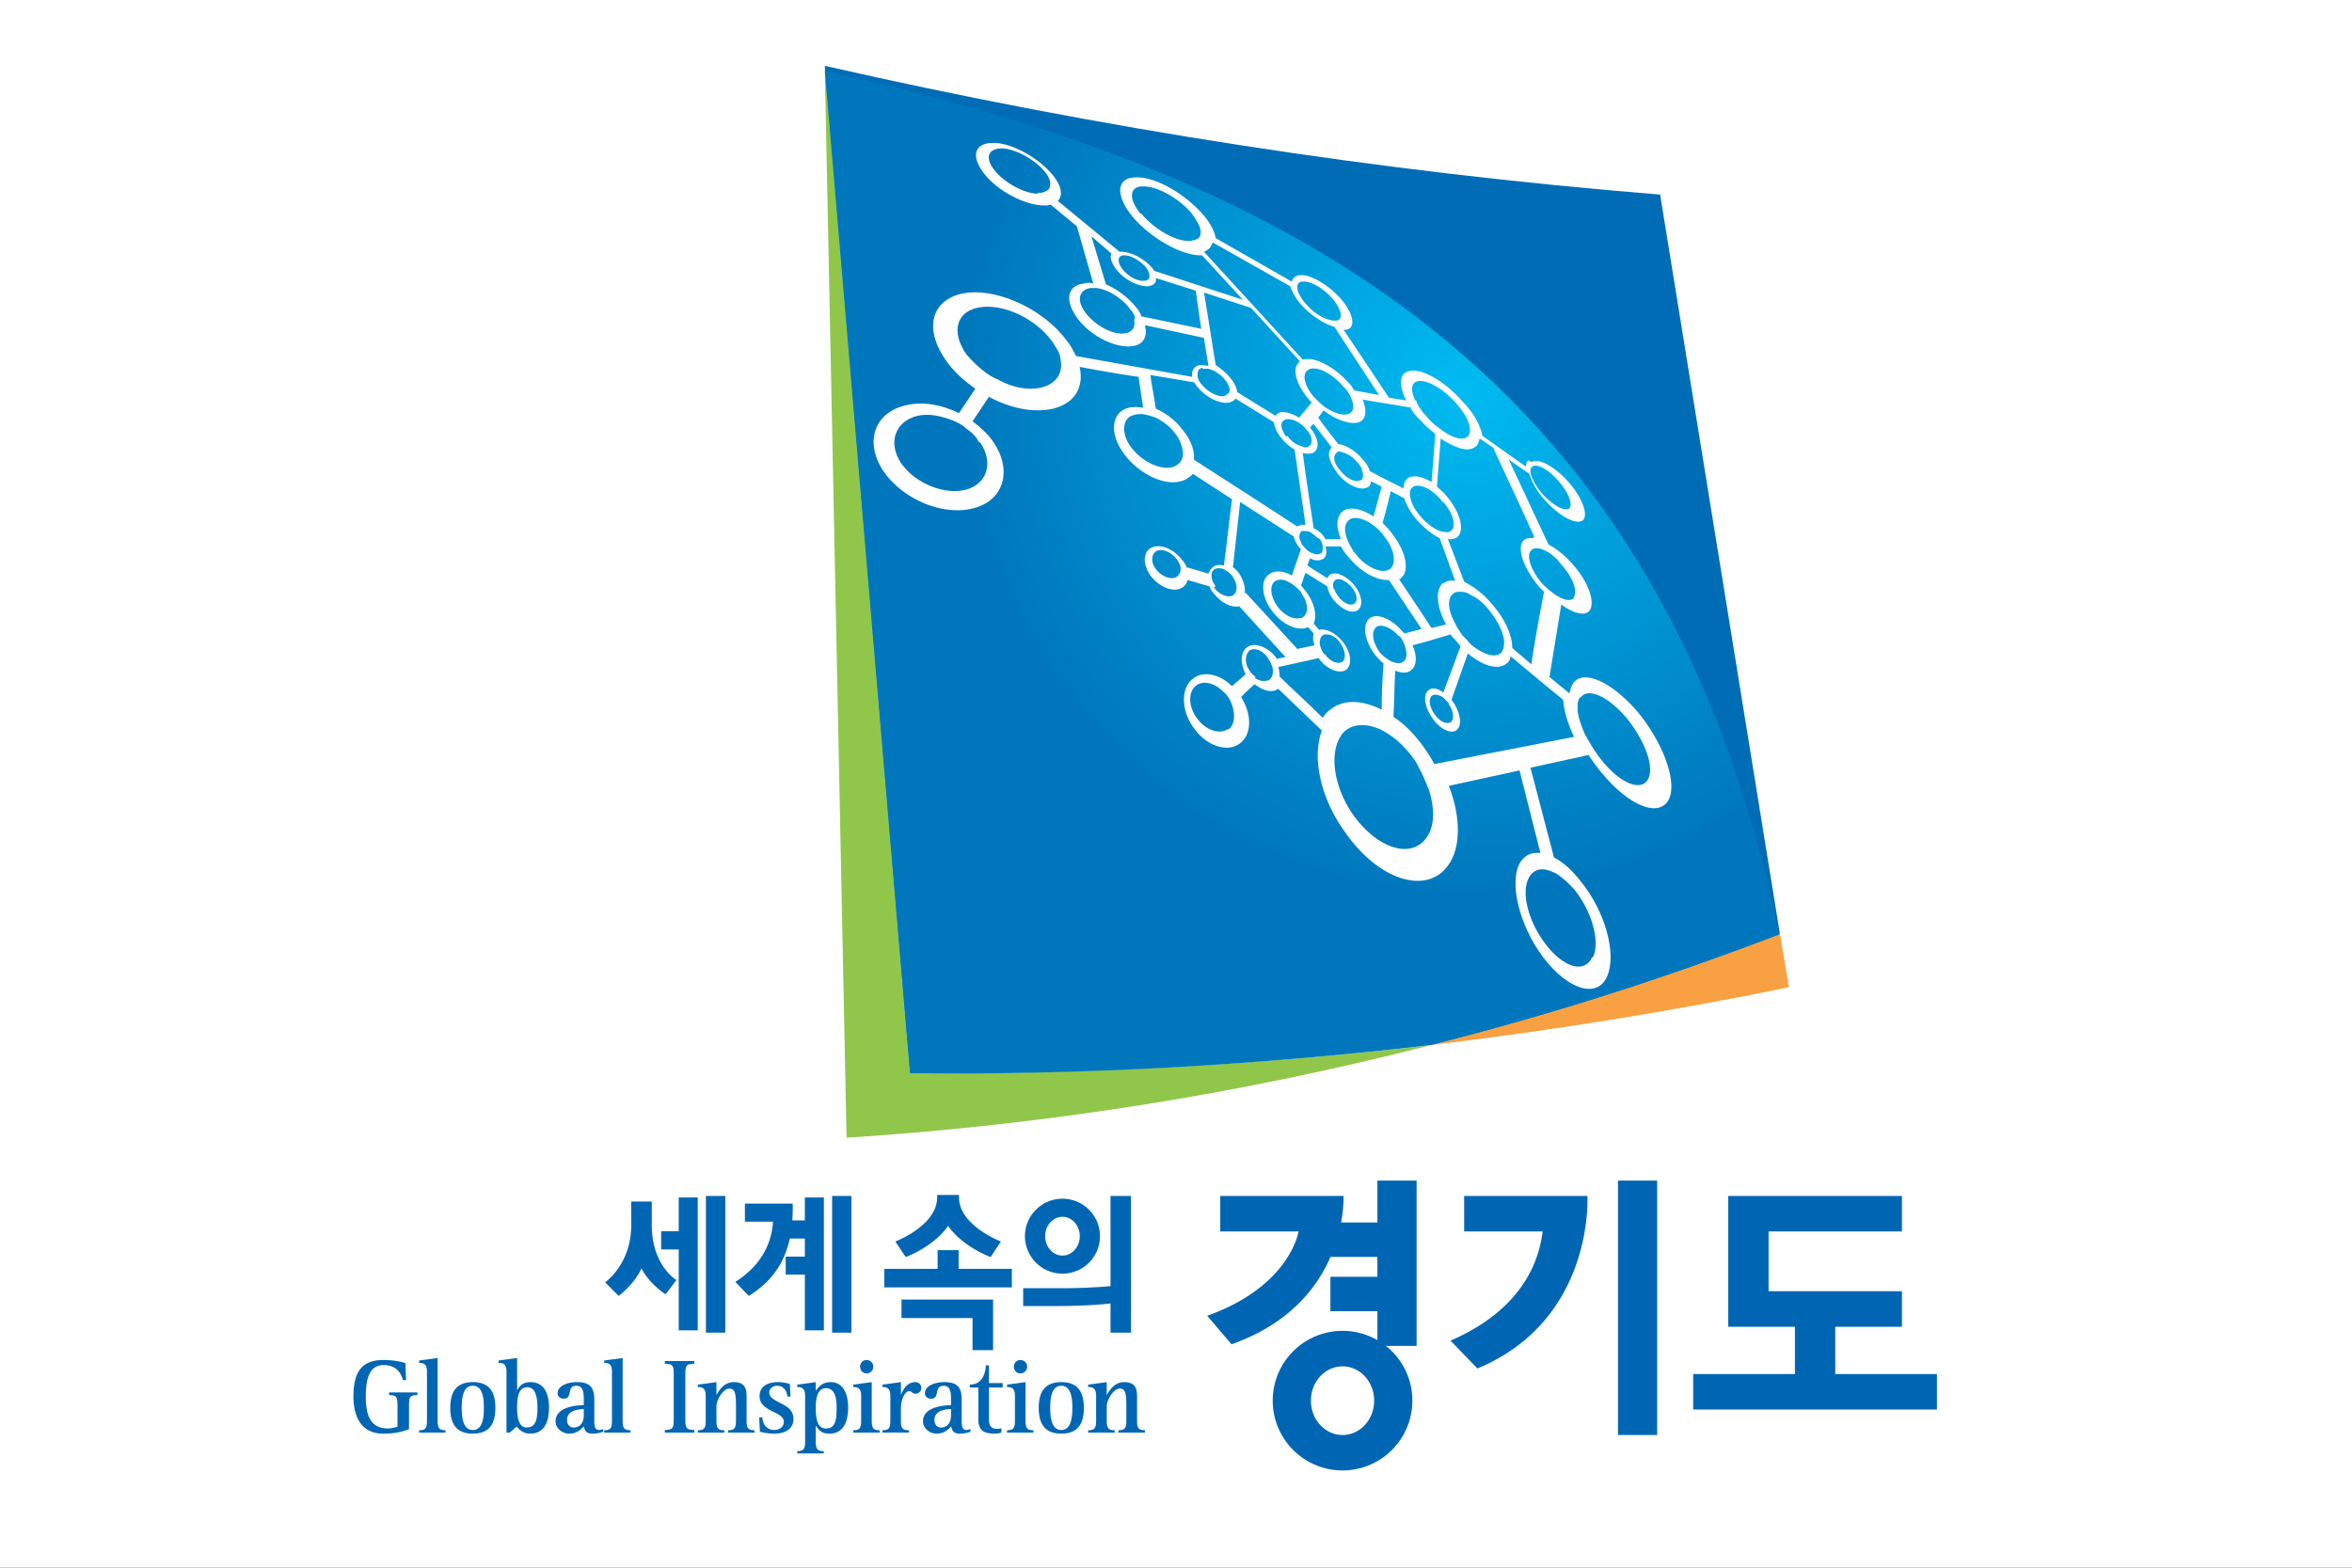
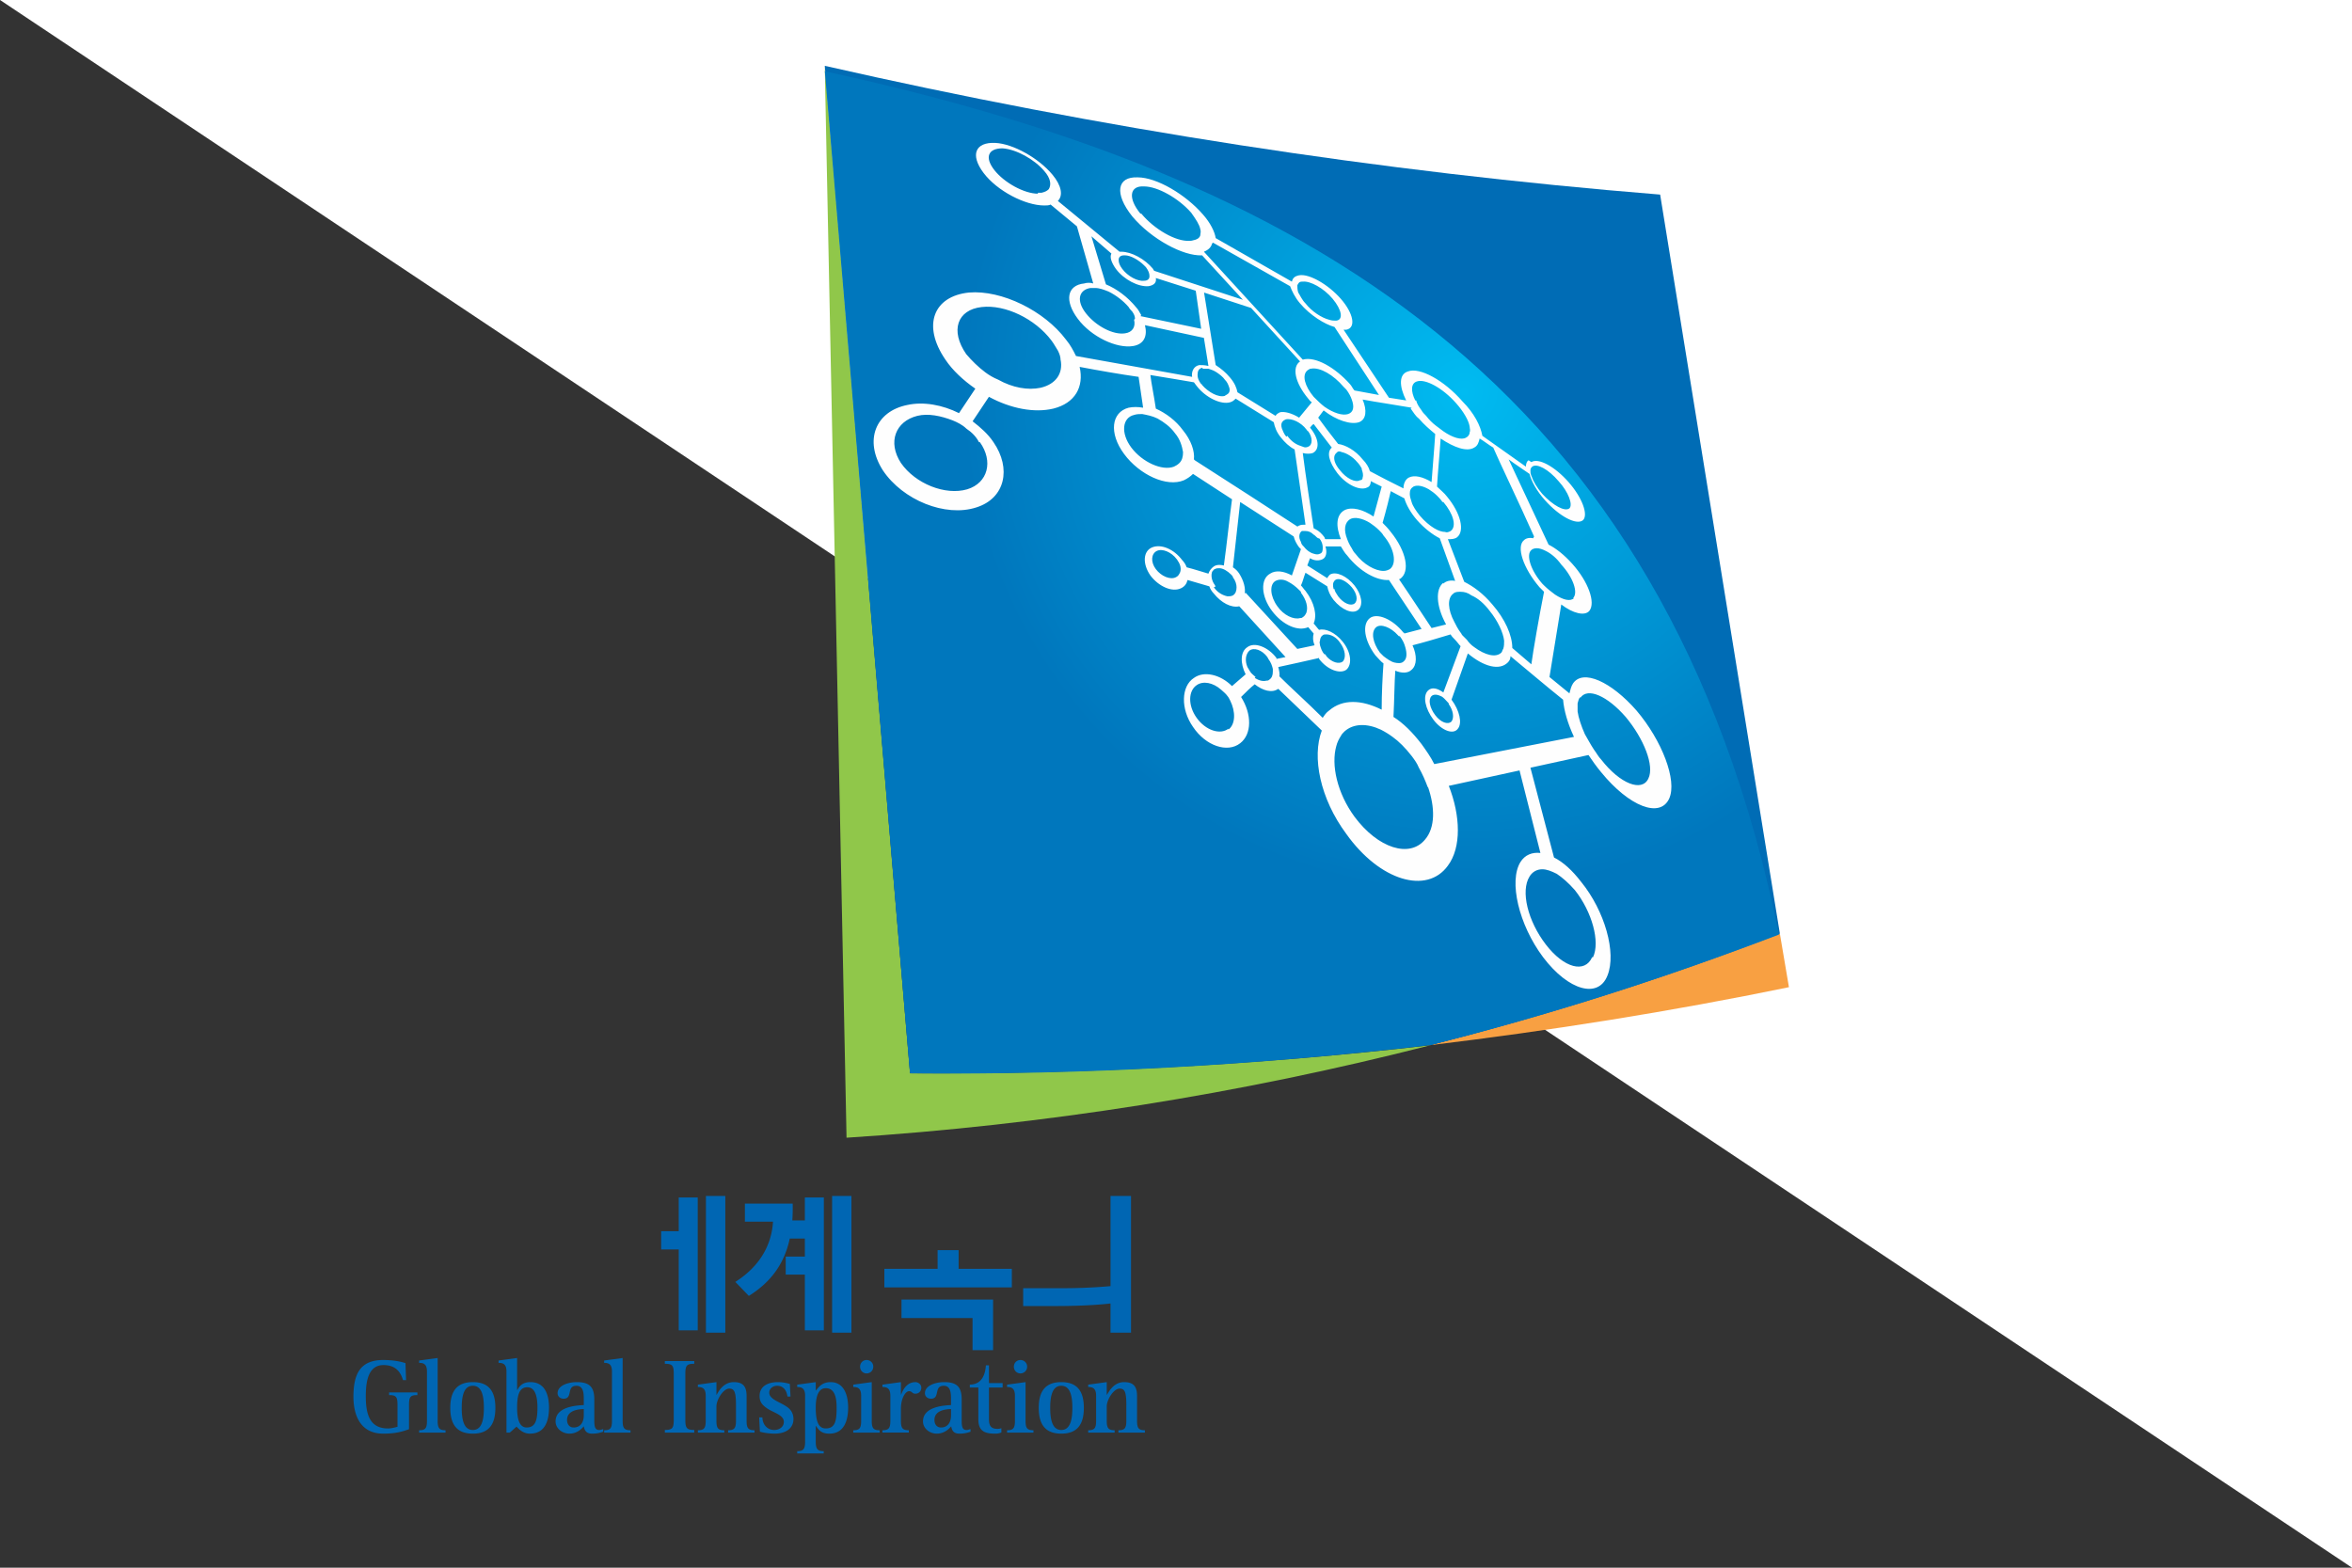
<svg xmlns="http://www.w3.org/2000/svg" xmlns:xlink="http://www.w3.org/1999/xlink" xml:space="preserve" width="5.982in" height="3.988in" style="clip-rule:evenodd;fill-rule:evenodd;image-rendering:optimizeQuality;shape-rendering:geometricPrecision;text-rendering:geometricPrecision" viewBox="0 0 5982.249 3988.13">
  <rect x="0" y="0" width="5982.249" height="3988.13" fill="#333333" stroke="none" />
  <defs>
    <radialGradient xlink:href="#c" id="d" cx="3704.85" cy="3784.33" r="553.622" fx="3704.85" fy="3784.33" gradientUnits="userSpaceOnUse" />
    <radialGradient id="c" cx="3694.25" cy="9938.24" r="553.626" fx="3694.25" fy="9938.24" gradientUnits="userSpaceOnUse">
      <stop offset="0" style="stop-color:#00bbf1" />
      <stop offset="1" style="stop-color:#0077bd" />
    </radialGradient>
  </defs>
-   <path d="M-5317.33 3137.93H664.92v3988.166H-5317.33Z" style="opacity:1;fill:#fff;fill-opacity:1;fill-rule:nonzero;stroke:none;stroke-width:45.908;stroke-linecap:round;stroke-linejoin:round;stroke-miterlimit:4;stroke-dasharray:none;stroke-dashoffset:0;stroke-opacity:1" transform="translate(5317.33 -3137.983)" />
+   <path d="M-5317.33 3137.93H664.92v3988.166Z" style="opacity:1;fill:#fff;fill-opacity:1;fill-rule:nonzero;stroke:none;stroke-width:45.908;stroke-linecap:round;stroke-linejoin:round;stroke-miterlimit:4;stroke-dasharray:none;stroke-dashoffset:0;stroke-opacity:1" transform="translate(5317.33 -3137.983)" />
  <g style="clip-rule:evenodd;fill-rule:evenodd;image-rendering:optimizeQuality;shape-rendering:geometricPrecision;text-rendering:geometricPrecision">
    <path d="m4063 4441-10-59c-126 48-255 89-386 123 133-16 265-37 396-64" class="fil3" style="fill:#f8a042;fill-rule:nonzero" transform="matrix(2.307 0 0 2.307 -4823.228 -7734.059)" />
    <path d="m3094 4536-94-1110 24 1181c218-14 433-48 644-102-190 22-381 32-573 31z" class="fil4" style="fill:#90c74a;fill-rule:nonzero" transform="matrix(2.307 0 0 2.307 -4823.228 -7734.059)" />
    <path d="M3667 4505c131-33 260-74 386-123l-132-815c-310-25-618-73-921-142l94 1110c192 2 383-9 573-31z" class="fil2" style="fill:#006cb5;fill-rule:nonzero" transform="matrix(2.307 0 0 2.307 -4823.228 -7734.059)" />
    <path d="m3000 3430 94 1106c192 2 383-9 573-31 131-33 259-74 385-122-125-615-533-839-1052-952z" class="fil9" style="fill:url(#d);fill-rule:nonzero" transform="matrix(2.307 0 0 2.307 -4823.228 -7734.059)" />
    <path d="M3776 3860c-2 1-3 4-3 7l-48-34c-2-11-9-25-22-38-20-23-47-38-60-33-10 3-10 16-2 32l-19-3-50-75h3c11-2 8-18-6-34s-35-28-46-26c-5 1-7 3-8 7l-84-48c-1-7-6-17-14-26-19-22-51-41-72-41-23-1-26 18-6 43 21 25 56 44 77 43l45 49-98-32c0-1-1-1-1-2-9-11-24-19-35-19h-2l-68-56c6-6 4-17-6-29-15-18-43-34-63-35-22-1-28 13-13 33s46 36 67 36c3 0 5 0 7-1l29 24 18 63c-3-1-7-1-10 0-19 2-22 19-7 39s43 33 61 30c12-2 16-11 13-23l65 14 5 31c-4-1-7-1-10-1-6 1-9 7-8 13l-128-23c-3-6-6-12-11-18-24-32-71-55-107-52-39 4-52 36-26 74 8 12 20 23 33 32l-18 27c-18-9-39-13-57-9-35 7-48 39-27 72 22 33 69 52 103 41 32-10 39-43 19-72-6-9-14-16-23-23l18-27c24 13 50 18 71 13 24-6 34-24 29-46 21 4 44 8 65 11l5 34c-6-1-11-1-16 0-19 5-22 28-5 51s47 37 66 29c4-2 7-4 10-7l43 28c-2 14-6 52-9 73-4-1-8-1-11 1s-5 5-6 8c-7-2-16-5-24-7-1-3-3-6-5-8-9-12-23-18-33-14s-11 18-2 31c9 12 24 19 34 14 4-2 6-5 7-9l24 7c1 3 3 6 5 8 8 10 19 16 28 14l51 56-10 2v-1c-9-12-24-18-32-12-8 5-8 18-2 30l-15 13c-13-13-31-17-42-9-14 9-15 34-1 54 14 21 38 29 52 18 13-10 13-32 1-51 5-5 10-10 15-14 9 7 19 10 26 5l48 46c-11 29-2 75 27 114 37 52 89 67 112 35 15-20 14-55 1-88l78-17 23 91c-9-1-17 2-22 10-13 21-2 69 25 105 28 37 61 46 71 20 10-25-3-71-29-103q-15-19.5-30-27l-26-99 64-14c4 6 9 13 14 19 31 38 65 51 75 29 9-20-8-64-36-97-28-32-59-46-70-30-2 3-3 7-4 11l-22-18 13-80c13 10 26 13 31 7 7-9-1-32-19-52-9-10-18-17-26-21l-44-94c8 6 16 11 23 16 2 8 8 19 17 29 16 18 35 28 42 22 6-6-1-25-16-42s-33-27-41-22zm-541-294c-15 0-37-12-48-26s-7-24 9-24c15 1 35 12 46 25 7 8 8 15 5 20-2 2-4 3-8 4h-4zm-64 274c15 21 9 45-14 52-24 7-57-6-73-29-15-23-6-46 18-52 12-3 26 0 39 5 5 2 11 5 15 9 6 4 11 9 14 15zm89-91c3 15-5 27-22 31-14 3-31 0-47-9-5-2-10-5-14-8-8-6-15-13-21-20-18-26-10-49 17-52 26-3 59 13 77 37 3 4 5 8 7 11 2 4 3 7 3 11zm127 240c-6 3-16-1-22-9s-5-17 1-20 16 1 22 9c1 1 1 2 2 3 3 5 3 10 1 13-1 2-2 3-4 4m459 419c-8 18-31 12-51-14s-28-59-18-75c3-5 8-8 14-8 5 0 10 2 16 5 6 4 13 10 20 18 19 24 28 57 20 74zm-195-614c-5-10-5-19 2-21 9-3 28 7 43 24 8 9 14 19 15 26 0 2 1 4 0 6 0 3-2 5-4 6-5 3-15 0-25-7-3-2-5-4-8-6-4-3-8-7-11-11-2-2-4-4-5-6-3-4-5-7-6-11zm-5 9c3 4 5 8 9 11 6 7 12 12 18 17-1 17-3 38-4 53-10-6-19-8-25-5-4 2-6 7-6 12-12-6-26-13-37-19-1-4-4-9-8-13-8-10-19-16-27-17-8-10-17-22-22-29 2-3 4-5 6-8 14 11 30 16 39 13 8-3 9-13 4-25 16 3 37 6 54 9zm60 253-3-3c-1-1-1-2-2-3-3-4-5-8-7-12-7-13-8-26-1-31 2-2 5-2 8-2 4 0 8 1 12 4 7 3 14 9 20 17 9 11 15 24 16 33 0 3 0 6-1 9-1 1-1 3-2 4-6 6-18 3-30-6-3-2-6-5-8-8zm-24-61c-9 7-8 26 3 46l-16 4c-8-12-23-35-36-54h1c12-8 7-31-10-52-3-4-6-7-9-10 4-14 8-30 9-35l15 8c2 7 7 16 14 24 8 9 17 16 25 20l17 47c-5-1-10 0-13 3zm-137-49c3 3 4 7 4 10s0 6-3 7c-2 1-4 1-7 0-4-1-8-4-11-8l-1-1c-1-1-2-3-2-4-3-5-2-10 1-12h4c3 0 6 1 9 4 2 1 3 3 5 4zm-6-11c-3-20-9-59-12-83 4 1 8 1 11 0 8-4 7-16-3-28 1-1 2-3 4-4l20 26c-6 5-3 16 6 28 10 13 25 20 33 16 3-1 4-4 4-7l12 6-9 33c-12-8-24-11-32-7-9 5-10 17-4 32h-17c-1-1-1-1-1-2-3-4-6-7-10-9zm-30-101c-3-3-4-7-5-9-1-3-1-6 1-8 1-1 1-1 3-2 3-1 8 0 12 2s8 5 11 9c1 1 1 2 2 2 5 7 5 15 0 17q-3 1.5-6 0c-3-1-6-2-9-4s-6-5-8-8zm83 36c1 3 2 6 1 9q0 3-3 3c-5 3-15-2-22-11-6-7-8-14-5-18l2-2c1-1 3-1 5 0 5 1 12 5 17 11 2 2 4 5 5 7zm-11 87c-2-3-4-7-5-10-4-10-3-18 3-22 5-3 14-1 22 4 3 2 7 5 10 8 2 2 4 4 5 6 12 14 15 31 7 37-2 1-4 2-7 2-9 0-22-7-31-19-2-2-3-4-4-6m101-51c11 13 15 27 8 32-2 1-4 2-6 1-3 0-7-1-12-4s-11-8-16-14c-4-5-8-11-9-15-1-3-2-6-2-9 0-4 1-6 4-8 4-2 10-1 17 3 3 2 6 4 9 7 2 2 4 4 6 7zm-143-116c-10-12-13-24-7-29 1-1 2-1 3-2h1c10-2 25 7 36 20l3 3c3 4 5 8 6 11 3 8 2 14-4 16s-16-1-26-8c-4-3-8-7-12-11l-1-1zm-12-127c8-1 23 7 33 19s12 23 4 24h-1c-2 0-4 0-7-1-8-2-19-9-26-18-4-4-6-9-8-12-1-3-1-6-1-8 1-2 2-4 5-4zm-179-75c-14-17-12-31 4-30 15 0 38 13 52 29 5 7 9 13 10 18 1 3 0 5 0 7-1 3-3 4-6 5-1 0-3 1-5 1h-1c-15 1-39-13-53-30zm80 32 85 48c2 5 5 12 11 19 11 13 27 23 38 26l49 75-27-5c-2-2-3-5-5-7-16-18-38-31-52-27l-109-119q7.5-3 9-9zm-97 14c6 0 15 5 21 11l2 2c3 4 4 7 4 10s-2 5-6 5c-7 1-18-5-24-13-3-4-4-7-4-10s2-5 6-5zm10 71c2 8-2 14-10 15-13 2-32-8-43-22s-8-26 5-28h5c5 0 10 2 15 4 8 4 16 10 22 17 1 2 3 4 4 5 2 3 3 5 3 8zm8-5c-2-3-3-6-6-9-9-11-21-20-33-25l-16-53 22 19c-2 4 0 10 5 17 9 12 25 20 36 19 6-1 9-4 8-9l44 14 6 42-67-14zm69-25 52 17 54 59c-9 6-6 23 9 41 1 1 2 3 4 4l-14 17c-8-5-16-7-21-6-2 1-4 2-5 4l-42-26c-1-5-3-10-8-16s-10-10-16-14l-13-81zm-1 84h6c3 1 6 2 9 4s7 5 9 8c3 3 4 6 5 9s0 6-2 7c-1 1-2 1-3 2-7 2-18-4-25-12 0 0 0-1-1-1-3-4-4-7-4-10 0-4 1-7 5-8zm-32 108c-13 5-35-5-47-21s-10-33 3-36c3-1 6-1 9-1 5 1 11 2 17 5 7 4 14 9 19 16 6 7 8 15 9 21 0 5-1 9-4 12-2 2-4 3-6 4m22-8c1-9-3-21-12-32-8-11-19-19-30-24-2-14-5-28-6-37 19 3 36 6 48 8 1 1 2 3 3 4 10 13 27 21 37 18 3-1 4-2 6-4 13 8 29 18 42 26 1 5 3 11 8 17 4 5 9 10 15 13l12 83c-3 0-5 0-7 1-1 0-1 1-2 1-26-17-77-50-113-73zm24 140c-1-1-1-2-2-3-3-5-3-10-2-13 1-1 2-3 3-3 2-1 3-1 5-1 4 0 9 3 13 7 1 1 2 2 2 3 3 4 4 8 4 11 0 4-1 7-4 9-2 1-4 1-6 1-5-1-11-4-15-10zm32 8c1-6-1-14-6-22-2-3-4-5-7-7l8-72 59 38q1.5 6 6 12l2 2-10 29c-9-5-18-6-24-2-11 6-10 25 2 41s29 23 40 18l6 7c-1 4-1 8 1 13l-19 4-57-62zm88 67c-3-3-4-7-5-10 0-2-1-3 0-5 0-2 1-5 3-6 1-1 2-1 4-1 5 0 11 3 15 9 6 8 7 17 3 21-4 3-12 1-18-6 0-1-1-1-1-2zm-26-68c6 8 8 16 6 22-1 2-2 4-4 5-1 1-2 1-3 1-7 2-18-3-25-13-8-11-9-24-2-28 4-2 9-2 14 1q6 3 12 9l2 2zm-50 93c-2-2-5-4-6-6s-2-3-3-5c-3-7-2-14 2-18 5-4 14-1 20 7 0 1 1 1 1 2 3 4 4 7 5 11v3c0 4-1 7-4 9-1 1-2 1-3 1-4 1-8 0-13-3zm-30 57c-9 7-25 2-35-12s-9-30 0-36c7-5 18-3 27 5 2 2 5 4 7 7 1 1 2 3 3 5 6 12 6 26-2 32zm56-57c1-3 0-7-1-11 14-3 32-7 45-10v1c9 12 23 17 30 12 7-6 5-20-4-31-8-10-19-15-26-13-2-2-4-5-6-7 4-9 1-23-9-36-2-2-3-4-5-6 2-4 3-9 5-14l24 15c1 5 3 10 7 15 9 11 21 16 27 11s4-17-4-27-20-16-27-12c-1 1-2 2-3 4l-22-14c1-3 2-5 3-8 5 3 10 3 14 1s5-8 3-14h17c2 3 4 7 7 10 14 18 33 28 46 27l36 54-19 5s0-1-1-1c-12-15-29-22-37-16-9 7-6 25 6 41 3 3 6 7 9 9-1 14-2 33-2 51-22-11-43-12-58 1-3 2-5 5-7 8-17-17-35-33-48-46zm60-97c-1-4-1-7 1-9 0-1 1-1 1-1 4-3 12 1 18 8s7 15 3 18-12 0-18-8c-2-3-4-6-4-8zm73 52q4.5 6 6 12c2 7 2 13-2 16-2 2-6 2-10 1s-8-4-12-7l-4-4c-8-11-10-23-4-28 5-4 16 0 24 9l1 1zm31 166c8 23 8 45-3 58-17 21-52 10-78-25-19-26-26-57-20-78 1-4 3-8 5-11 1-2 2-3 4-5 10-9 25-9 40-2 4 2 9 5 13 8q10.5 7.5 21 21c3 4 6 8 8 13 4 7 7 14 10 22zm168-98c8-12 30-2 50 21 20 24 32 54 25 68-7 15-31 6-52-21-3-3-5-7-8-11-4-6-7-12-10-17-4-9-7-18-8-25v-9c1-3 1-5 3-7zm-7 43-154 30c-4-8-9-15-14-22-10-13-20-23-31-30 1-19 1-37 2-51 7 3 14 3 18-1 6-5 6-16 1-27 12-3 29-8 42-12 1 2 3 4 5 6s4 5 6 7l-19 51c-7-5-13-6-17-2-6 6-3 20 6 32s22 17 27 10c5-6 2-20-7-32l18-51c18 15 35 19 44 10 2-2 3-4 3-7 17 14 38 32 58 48 1 12 5 26 12 41m-139-38c1 1 1 1 1 2 5 7 6 15 3 19-4 4-12 1-18-7s-8-17-4-21c2-2 6-2 10 0 3 1 5 4 8 7m139-115c-4 4-12 2-21-4-4-3-8-6-12-10l-2-2c-13-15-18-32-12-37 1-1 3-2 6-2s6 1 10 3c6 3 12 8 17 15 13 14 19 31 13 37zm-45-66c-4-1-8 0-10 2-9 7-1 31 17 52l5 5c-5 25-12 65-14 80l-21-18c0-14-8-32-22-48-10-12-21-20-31-25l-18-47c4 0 7 0 10-2 9-7 4-27-11-45-3-4-7-7-11-11 1-17 3-37 4-53 15 10 29 15 37 10 4-2 5-6 6-10 5 3 10 7 15 10 5 12 29 62 45 98zm40-33c-5 4-18-3-30-16-6-7-10-14-12-20-1-2-1-4-1-6s1-3 2-4c5-4 18 3 29 16 11 12 16 26 12 30" class="fil6" style="fill:#fefefe;fill-rule:nonzero" transform="matrix(2.307 0 0 2.307 -4823.228 -7734.059)" />
  </g>
  <g style="fill:#0066b3;fill-opacity:1">
    <g style="fill:#0066b3;fill-opacity:1">
      <path d="M209.804 771.815c-.671.228-1.396.495-2.897.495-2.686 0-3.34-2.268-3.34-4.127 0-2.474.687-4.137 3.34-4.137 1.107 0 1.957.166 2.5.352l.067 1.903h-.341c-.191-.606-.6-1.687-2.188-1.687-1.77 0-1.99 1.95-1.99 3.534 0 2.113.518 3.58 2.489 3.58.347 0 .725-.097 1.068-.187v-2.437c0-.934-.158-1.12-.942-1.12v-.299h3.175v.298c-.79 0-.941.187-.941 1.121zM210.938 771.928c.705 0 .88-.218.88-1.053v-5.544c0-.862-.417-.964-.88-.964v-.264l2.079-.282v7.054c0 .835.203 1.053.886 1.053v.264h-2.965zM215.72 769.416c0-1.276.213-2.478 1.246-2.478 1.036 0 1.239 1.202 1.239 2.478 0 1.281-.203 2.484-1.24 2.484-1.032 0-1.245-1.203-1.245-2.484m1.246 2.894c1.719 0 2.53-.939 2.53-2.894 0-1.952-.811-2.889-2.53-2.889-1.716 0-2.531.937-2.531 2.89s.815 2.893 2.53 2.893M221.934 769.401c0-1.429.253-2.296 1.14-2.296.916 0 1.143 1.078 1.143 2.296 0 1.393-.227 2.22-1.211 2.22-.802 0-1.072-.924-1.072-2.22m-1.193 2.791h.375l.756-.67c.275.287.717.788 1.512.788 1.625 0 2.13-1.35 2.13-2.909 0-1.379-.414-2.874-2.094-2.874-.903 0-1.253.496-1.454.88h-.032v-3.586l-2.08.282v.264c.468 0 .887.102.887.964zM229.416 770.248c0 .888-.455 1.373-1.133 1.373-.492 0-.743-.38-.743-.85 0-1.143 1.42-1.205 1.876-1.219zm2.184 1.55c-.154.05-.317.102-.468.102-.386 0-.534-.269-.534-1.002v-2.395c0-1.37-.475-1.976-1.963-1.976-.965 0-2.156.378-2.156 1.243 0 .413.34.62.673.62 1.08 0 .277-1.452 1.437-1.452.827 0 .827.913.827 1.565v.601c-.744.042-3.164.146-3.164 1.834 0 .777.735 1.372 1.553 1.372.867 0 1.375-.552 1.612-.818.087.402.219.818.934.818.49 0 .838-.078 1.249-.215zM231.703 771.928c.699 0 .876-.218.876-1.053v-5.544c0-.862-.413-.964-.876-.964v-.264l2.075-.282v7.054c0 .835.198 1.053.883 1.053v.264h-2.958zM238.513 771.894c.834 0 .999-.184.999-1.124v-5.192c0-.934-.165-1.109-1-1.109v-.303h3.303v.303c-.824 0-1.001.175-1.001 1.11v5.191c0 .94.177 1.124 1 1.124v.298h-3.301zM242.22 771.928c.69 0 .88-.218.88-1.053v-2.825c0-.87-.418-.973-.88-.973v-.265l2.083-.285v1.42h.024c.273-.488.809-1.42 1.935-1.42 1.193 0 1.425.682 1.425 1.6v2.748c0 .835.2 1.053.89 1.053v.264h-2.965v-.264c.686 0 .884-.218.884-1.053v-1.77c0-1.463-.175-1.85-.755-1.85-.68 0-1.438 1.26-1.438 2v1.62c0 .835.19 1.053.885 1.053v.264h-2.967zM252.273 768.148c-.048-.42-.291-1.21-1.165-1.21-.513 0-.878.35-.878.776 0 .79 1.363 1.082 2.097 1.672.353.271.619.695.619 1.281 0 .996-.776 1.643-2.131 1.643a6.9 6.9 0 0 1-1.636-.215l-.078-1.61h.36c0 .681.455 1.415 1.329 1.415.514 0 1.077-.299 1.077-.913 0-.787-1.167-1.019-1.877-1.512-.574-.404-.845-.728-.845-1.396 0-1.087.934-1.552 2.05-1.552.569 0 .965.105 1.345.203l.075 1.418zM255.448 769.386c0-1.353.345-2.177 1.124-2.177 1.05 0 1.218 1.144 1.218 2.177 0 1.384-.108 2.341-1.218 2.341-.862 0-1.124-.882-1.124-2.34m-2.08 5.143h2.975v-.255c-.69 0-.895-.227-.895-1.077v-1.748h.025c.27.366.53.861 1.505.861 1.685 0 2.105-1.533 2.105-2.924 0-1.426-.48-2.859-1.968-2.859-1.017 0-1.371.623-1.667.961v-.96l-2.08.284v.265c.46 0 .887.102.887.973v5.147c0 .85-.193 1.077-.886 1.077zM259.657 771.928c.694 0 .885-.218.885-1.053v-2.825c0-.87-.421-.973-.885-.973v-.265l2.075-.285v4.348c0 .835.193 1.053.886 1.053v.264h-2.961zm.768-7.138c0-.423.322-.744.727-.744.419 0 .75.321.75.744 0 .44-.331.76-.75.76-.405 0-.727-.32-.727-.76M262.933 771.928c.687 0 .887-.218.887-1.053v-2.825c0-.87-.425-.973-.887-.973v-.265l2.073-.285v1.396h.029c.198-.54.64-1.396 1.605-1.396.274 0 .652.226.652.623a.65.65 0 0 1-.652.678c-.416 0-.345-.283-.731-.283-.365 0-.903.743-.903 1.987v1.343c0 .835.2 1.053.888 1.053v.264h-2.961zM270.629 770.248c0 .888-.446 1.373-1.116 1.373-.501 0-.744-.38-.744-.85 0-1.143 1.414-1.205 1.86-1.219zm2.189 1.55c-.155.05-.306.102-.454.102-.403 0-.538-.269-.538-1.002v-2.395c0-1.37-.472-1.976-1.96-1.976-.971 0-2.165.378-2.165 1.243 0 .413.345.62.678.62 1.075 0 .266-1.452 1.439-1.452.81 0 .81.913.81 1.565v.601c-.73.042-3.144.146-3.144 1.834 0 .777.732 1.372 1.542 1.372.872 0 1.385-.552 1.623-.818.078.402.216.818.93.818a3.5 3.5 0 0 0 1.239-.215zM276.28 772.178a1.7 1.7 0 0 1-.673.132c-1.038 0-1.911-.169-1.911-1.585v-3.587h-.958v-.333c1.4 0 1.75-1.238 1.802-2.16h.348v1.992h1.534v.501h-1.534v3.587c0 .816.344 1.048.953 1.048q.235.001.439-.073zM276.917 771.928c.692 0 .884-.218.884-1.053v-2.825c0-.87-.42-.973-.884-.973v-.265l2.076-.285v4.348c0 .835.193 1.053.886 1.053v.264h-2.962zm.765-7.138c0-.423.328-.744.734-.744.415 0 .754.321.754.744 0 .44-.34.76-.754.76-.406 0-.734-.32-.734-.76M281.759 769.416c0-1.276.22-2.478 1.243-2.478 1.025 0 1.244 1.202 1.244 2.478 0 1.281-.22 2.484-1.244 2.484-1.022 0-1.243-1.203-1.243-2.484m1.243 2.894c1.716 0 2.532-.939 2.532-2.894 0-1.952-.816-2.889-2.532-2.889-1.708 0-2.53.937-2.53 2.89s.822 2.893 2.53 2.893M286.02 771.928c.698 0 .89-.218.89-1.053v-2.825c0-.87-.421-.973-.89-.973v-.265l2.084-.285v1.42h.027c.282-.488.824-1.42 1.926-1.42 1.214 0 1.447.682 1.447 1.6v2.748c0 .835.193 1.053.883 1.053v.264h-2.975v-.264c.696 0 .89-.218.89-1.053v-1.77c0-1.463-.17-1.85-.753-1.85-.681 0-1.445 1.26-1.445 2v1.62c0 .835.206 1.053.887 1.053v.264h-2.97zM271.48 751.716h-2.357v2.098h-5.976v2.084h14.307v-2.084h-5.974zM288.528 755.752a59 59 0 0 1-5.135.232h-4.668v2.01h3.638l.003-.005c3.396 0 5.518-.211 6.162-.29v3.276h2.299v-15.34h-2.299zM254.226 748.377h-1.406c.042-.6.052-1.228.042-1.886h-5.365v2.028h3.154c-.084 1.351-.55 4.428-4.228 6.759l1.516 1.572c2.55-1.588 3.999-3.683 4.594-6.437h1.693v2.023h-2.148v2.021h2.148v6.262h2.132v-14.916h-2.132zM257.284 760.975h2.169v-15.34h-2.169zM265.071 759.338h7.972v3.604h2.306v-5.685h-10.278zM240.071 749.587h-1.972v2.051h1.972v9.081h2.134v-14.916h-2.134zM243.123 760.975h2.176v-15.34h-2.176z" style="fill:#0066b3;fill-opacity:1;stroke:none" transform="translate(-3714.894 -13857.28)scale(22.665)" />
-       <path d="M283.138 754.355a4.205 4.205 0 0 0 0-8.412 4.21 4.21 0 0 0-4.214 4.209 4.215 4.215 0 0 0 4.214 4.203m0-6.383c1.066 0 1.941.979 1.941 2.18 0 1.192-.875 2.174-1.941 2.174-1.08 0-1.944-.982-1.944-2.174 0-1.201.864-2.18 1.944-2.18M237.048 748.9v-2.642h-2.308v2.642c0 4.41-2.928 6.423-2.928 6.423l1.517 1.527s1.704-1.23 2.566-3.086c.897 1.775 2.704 2.906 2.704 2.906l1.212-1.601s-2.763-1.618-2.763-6.169M270.301 748.995c1.695 2.4 4.773 3.492 4.773 3.492l1.154-1.743s-4.706-1.771-4.706-4.972v-.251h-2.446v.251c0 3.201-4.697 4.972-4.697 4.972l1.164 1.743s3.063-1.092 4.758-3.492" style="fill:#0066b3;fill-opacity:1;stroke:none" transform="translate(-3714.894 -13857.28)scale(22.665)" />
    </g>
-     <path d="M343.502 772.462h4.396V743.91h-4.396zM316.503 748.608h-4.075c.335-1.783.276-2.973.276-2.973h-13.836v3.984h8.792c-.302 1.509-2.133 6.56-10.257 9.462l2.728 3.199c6.434-2.264 9.574-6.29 11.112-9.807h5.26v2.231h-5.273v3.868h5.273v3.247a7.75 7.75 0 0 0-3.909-1.046 7.83 7.83 0 0 0-7.838 7.832 7.836 7.836 0 1 0 15.672 0 7.82 7.82 0 0 0-2.971-6.143h3.446V743.91h-4.4zm-3.909 23.854c-1.97 0-3.549-1.725-3.549-3.857 0-2.122 1.579-3.845 3.549-3.845 1.965 0 3.544 1.723 3.544 3.845 0 2.132-1.579 3.857-3.544 3.857M367.887 765.62v-5.306h7.483v-3.991H360.4v-6.704h14.97v-3.984h-19.496v14.679h7.484v5.306H351.94v3.982h27.357v-3.982zM326.24 745.635v3.984h8.809c-.295 2.142-1.35 8.363-10.342 12.252l3.021 3.124c13.16-5.47 12.344-19.36 12.344-19.36z" style="fill:#0066b3;fill-opacity:1;stroke:none" transform="translate(-3670.173 -13857.28)scale(22.665)" />
  </g>
</svg>